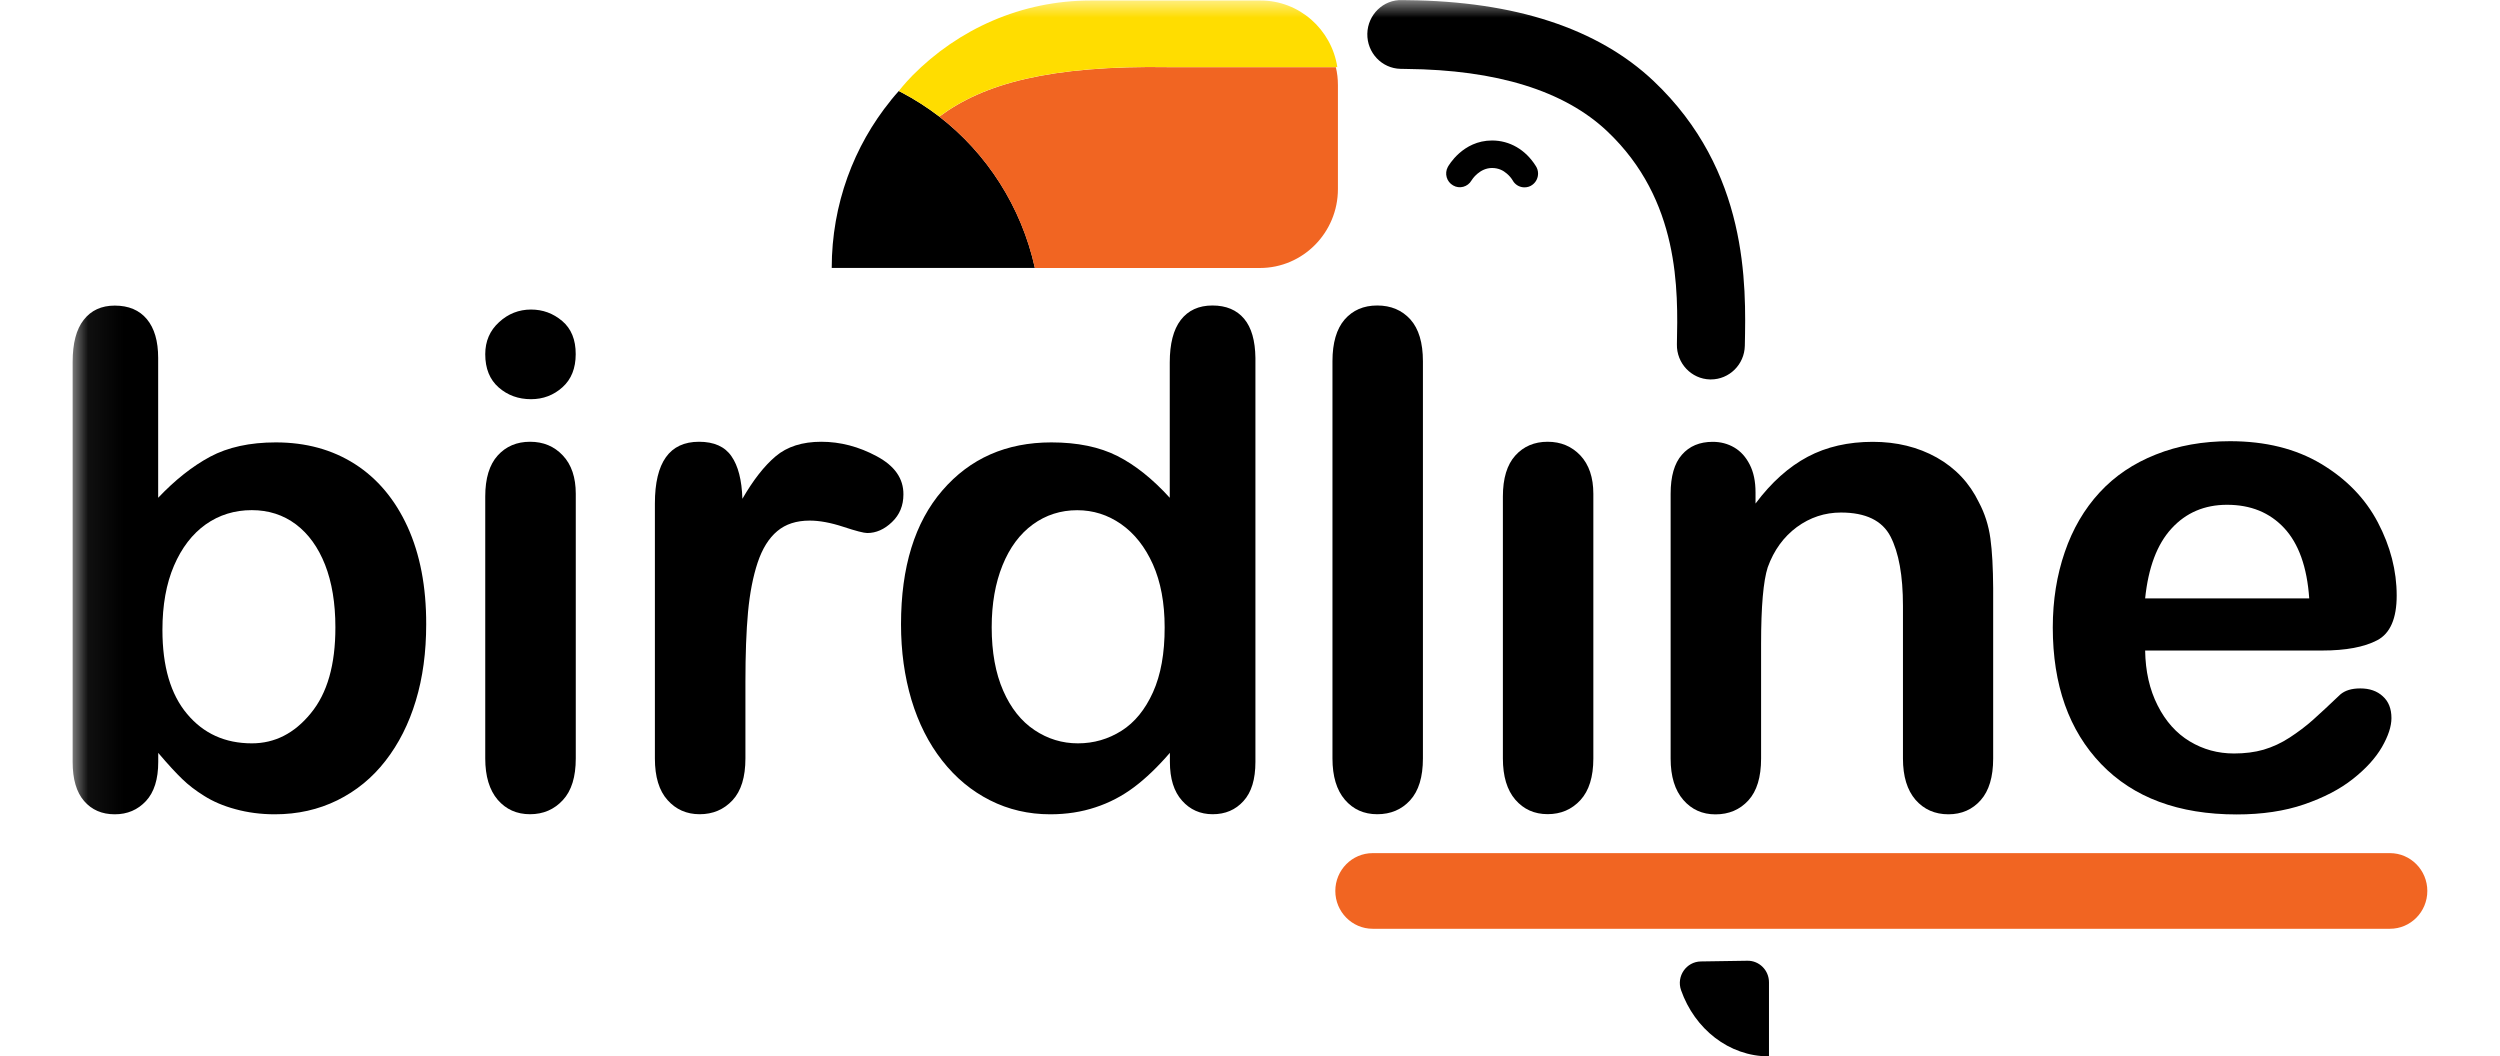
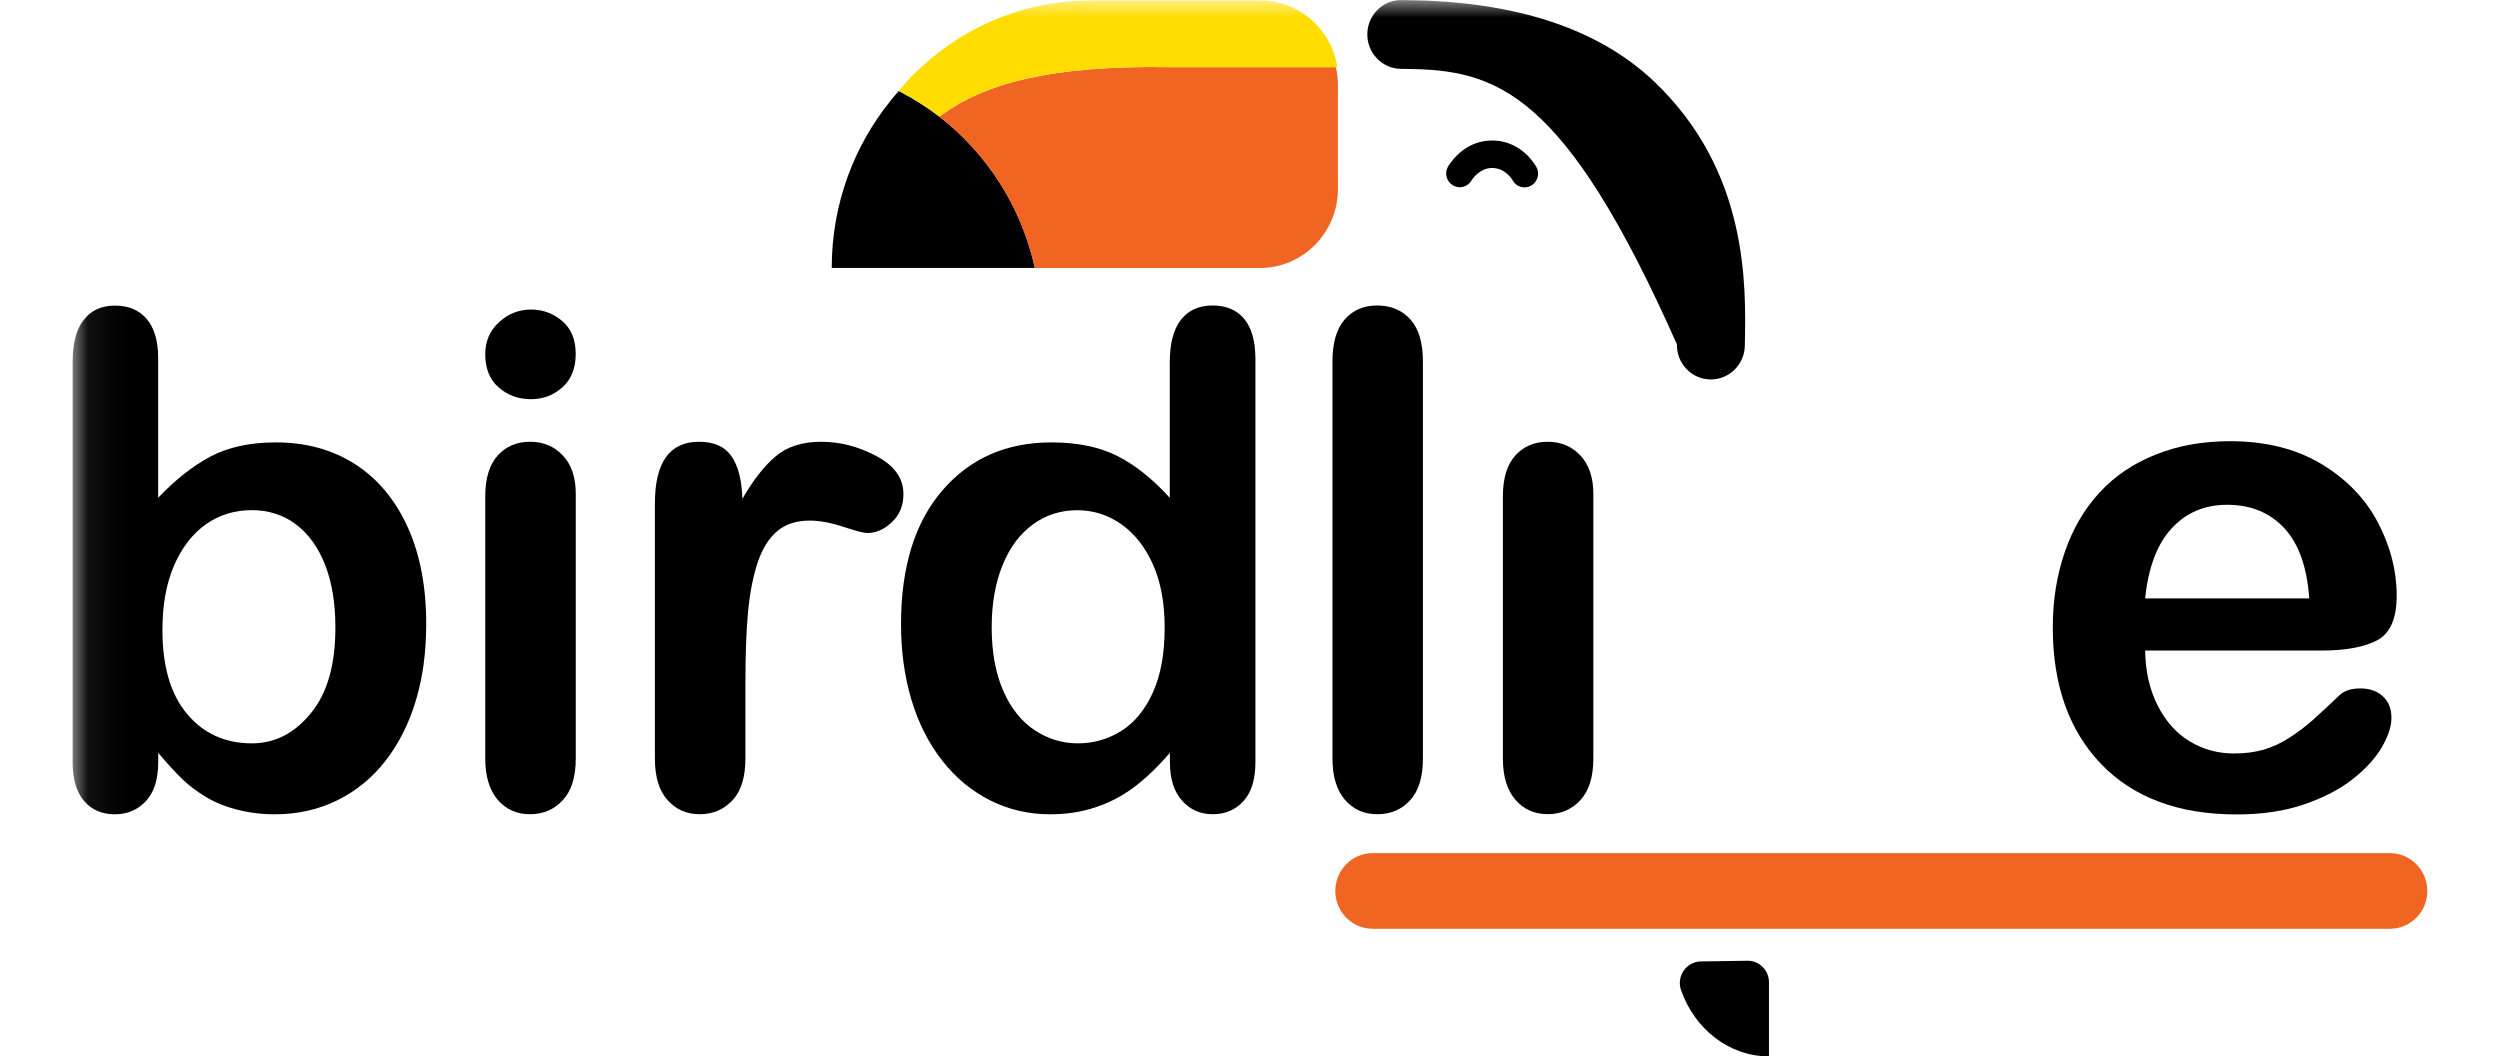
<svg xmlns="http://www.w3.org/2000/svg" width="71" height="30" viewBox="0 0 71 30" fill="none">
  <g id="logo 1" clip-path="url(#clip0_1130_15892)">
    <g id="Clip path group">
      <mask id="mask0_1130_15892" style="mask-type:luminance" maskUnits="userSpaceOnUse" x="2" y="0" width="107" height="45">
        <g id="clip0_609_1933">
          <path id="Vector" d="M108.563 0H2.063V45H108.563V0Z" fill="white" />
        </g>
      </mask>
      <g mask="url(#mask0_1130_15892)">
        <g id="Group">
          <path id="Vector_2" d="M48.305 27.305C47.891 27.311 47.604 27.726 47.742 28.121C48.128 29.22 49.099 30.001 50.239 30.001V27.897C50.239 27.555 49.962 27.28 49.627 27.285L48.305 27.305Z" fill="black" />
-           <path id="Vector_3" d="M48.588 10.776C48.582 10.776 48.573 10.776 48.566 10.776C48.034 10.764 47.613 10.316 47.624 9.779C47.657 8.248 47.714 5.685 45.645 3.728C44.428 2.577 42.508 1.982 39.939 1.958C39.873 1.958 39.819 1.955 39.775 1.955C39.242 1.944 38.821 1.496 38.832 0.957C38.843 0.418 39.288 -0.017 39.819 0.003L39.957 0.005C43.025 0.034 45.382 0.808 46.962 2.301C49.66 4.855 49.59 8.086 49.553 9.821C49.542 10.352 49.112 10.776 48.588 10.776Z" fill="black" />
+           <path id="Vector_3" d="M48.588 10.776C48.582 10.776 48.573 10.776 48.566 10.776C48.034 10.764 47.613 10.316 47.624 9.779C44.428 2.577 42.508 1.982 39.939 1.958C39.873 1.958 39.819 1.955 39.775 1.955C39.242 1.944 38.821 1.496 38.832 0.957C38.843 0.418 39.288 -0.017 39.819 0.003L39.957 0.005C43.025 0.034 45.382 0.808 46.962 2.301C49.66 4.855 49.59 8.086 49.553 9.821C49.542 10.352 49.112 10.776 48.588 10.776Z" fill="black" />
          <path id="Vector_4" d="M43.681 4.928C43.681 5.046 43.63 5.161 43.532 5.239C43.462 5.297 43.378 5.321 43.295 5.321C43.181 5.321 43.067 5.27 42.99 5.17C42.982 5.161 42.966 5.137 42.962 5.126C42.922 5.059 42.865 4.99 42.795 4.931C42.692 4.84 42.554 4.771 42.374 4.771C42.201 4.771 42.061 4.848 41.962 4.931C41.851 5.022 41.794 5.121 41.791 5.124C41.686 5.308 41.45 5.374 41.268 5.266C41.083 5.161 41.018 4.928 41.118 4.742C41.136 4.711 41.539 3.99 42.374 3.99C42.876 3.99 43.326 4.252 43.613 4.709C43.659 4.775 43.681 4.853 43.681 4.928Z" fill="black" />
          <path id="Vector_5" d="M11.574 14.96C11.219 14.184 10.719 13.589 10.079 13.179C9.435 12.768 8.687 12.564 7.833 12.564C7.092 12.564 6.471 12.702 5.969 12.97C5.467 13.239 4.974 13.629 4.492 14.137V10.165C4.492 9.688 4.385 9.322 4.172 9.065C3.957 8.807 3.653 8.679 3.258 8.679C2.883 8.679 2.587 8.814 2.377 9.085C2.166 9.353 2.063 9.75 2.063 10.281V21.64C2.063 22.13 2.171 22.498 2.388 22.749C2.605 23 2.894 23.126 3.26 23.126C3.618 23.126 3.911 23 4.146 22.749C4.378 22.498 4.494 22.128 4.494 21.64V21.382C4.775 21.713 5.003 21.959 5.176 22.125C5.347 22.292 5.555 22.452 5.801 22.605C6.046 22.76 6.342 22.889 6.691 22.982C7.037 23.077 7.409 23.126 7.804 23.126C8.453 23.126 9.042 22.993 9.579 22.729C10.114 22.465 10.572 22.092 10.947 21.608C11.322 21.127 11.611 20.557 11.809 19.9C12.008 19.243 12.104 18.52 12.104 17.732C12.107 16.663 11.929 15.739 11.574 14.96ZM8.825 20.259C8.359 20.83 7.802 21.111 7.153 21.111C6.392 21.111 5.781 20.834 5.314 20.277C4.845 19.72 4.613 18.926 4.613 17.89C4.613 17.186 4.722 16.576 4.941 16.066C5.161 15.555 5.461 15.165 5.844 14.892C6.226 14.623 6.664 14.488 7.151 14.488C7.629 14.488 8.045 14.623 8.405 14.892C8.762 15.162 9.038 15.546 9.233 16.041C9.426 16.536 9.525 17.126 9.525 17.814C9.527 18.879 9.295 19.691 8.825 20.259Z" fill="black" />
          <path id="Vector_6" d="M15.986 12.937C15.741 12.675 15.432 12.546 15.053 12.546C14.678 12.546 14.371 12.675 14.134 12.937C13.9 13.196 13.781 13.584 13.781 14.099V21.539C13.781 22.047 13.9 22.438 14.134 22.713C14.369 22.986 14.675 23.124 15.053 23.124C15.43 23.124 15.741 22.988 15.986 22.722C16.232 22.456 16.352 22.063 16.352 21.541V14.022C16.352 13.56 16.23 13.196 15.986 12.937ZM15.966 9.116C15.708 8.898 15.414 8.791 15.081 8.791C14.737 8.791 14.432 8.911 14.174 9.149C13.913 9.386 13.781 9.69 13.781 10.059C13.781 10.467 13.908 10.78 14.163 11.004C14.417 11.226 14.722 11.337 15.081 11.337C15.425 11.337 15.725 11.223 15.975 10.997C16.225 10.773 16.35 10.458 16.35 10.059C16.352 9.648 16.223 9.333 15.966 9.116Z" fill="black" />
          <path id="Vector_7" d="M24.898 12.957C24.39 12.684 23.866 12.546 23.324 12.546C22.785 12.546 22.355 12.684 22.031 12.957C21.707 13.23 21.393 13.631 21.084 14.166C21.067 13.631 20.964 13.23 20.773 12.957C20.587 12.684 20.278 12.546 19.852 12.546C19.017 12.546 18.599 13.13 18.599 14.299V21.542C18.599 22.063 18.719 22.456 18.958 22.722C19.195 22.989 19.5 23.124 19.87 23.124C20.247 23.124 20.558 22.991 20.804 22.727C21.049 22.463 21.17 22.068 21.17 21.54V19.367C21.17 18.584 21.194 17.923 21.244 17.381C21.295 16.838 21.387 16.37 21.518 15.975C21.65 15.582 21.834 15.285 22.073 15.085C22.312 14.883 22.619 14.785 22.995 14.785C23.272 14.785 23.59 14.843 23.949 14.961C24.308 15.08 24.536 15.138 24.631 15.138C24.881 15.138 25.117 15.034 25.332 14.827C25.549 14.621 25.657 14.359 25.657 14.042C25.661 13.591 25.409 13.23 24.898 12.957Z" fill="black" />
          <path id="Vector_8" d="M35.334 9.054C35.124 8.803 34.823 8.676 34.433 8.676C34.045 8.676 33.745 8.814 33.534 9.087C33.324 9.36 33.221 9.764 33.221 10.296V14.137C32.737 13.604 32.241 13.207 31.733 12.95C31.224 12.693 30.599 12.564 29.859 12.564C28.579 12.564 27.548 13.019 26.764 13.928C25.979 14.836 25.589 16.105 25.589 17.73C25.589 18.5 25.688 19.212 25.885 19.875C26.084 20.534 26.374 21.111 26.757 21.599C27.141 22.09 27.595 22.465 28.118 22.729C28.64 22.993 29.212 23.126 29.826 23.126C30.291 23.126 30.718 23.059 31.11 22.928C31.503 22.8 31.869 22.609 32.204 22.358C32.539 22.108 32.879 21.781 33.225 21.38V21.637C33.225 22.114 33.339 22.48 33.57 22.738C33.797 22.995 34.089 23.124 34.44 23.124C34.799 23.124 35.089 23 35.314 22.751C35.542 22.503 35.654 22.132 35.654 21.637V10.165C35.647 9.675 35.544 9.306 35.334 9.054ZM32.745 19.66C32.522 20.153 32.226 20.517 31.851 20.754C31.476 20.991 31.064 21.111 30.613 21.111C30.168 21.111 29.758 20.987 29.379 20.734C29.004 20.483 28.706 20.11 28.491 19.616C28.274 19.121 28.164 18.52 28.164 17.814C28.164 17.146 28.267 16.56 28.471 16.056C28.675 15.551 28.962 15.165 29.333 14.894C29.703 14.625 30.124 14.49 30.593 14.49C31.047 14.49 31.461 14.621 31.84 14.885C32.219 15.151 32.52 15.531 32.743 16.028C32.965 16.527 33.076 17.122 33.076 17.816C33.078 18.553 32.967 19.167 32.745 19.66Z" fill="black" />
          <path id="Vector_9" d="M40.056 9.073C39.817 8.809 39.503 8.676 39.113 8.676C38.723 8.676 38.416 8.812 38.186 9.076C37.958 9.342 37.842 9.737 37.842 10.258V21.54C37.842 22.048 37.96 22.438 38.195 22.713C38.429 22.986 38.736 23.124 39.113 23.124C39.497 23.124 39.808 22.991 40.049 22.727C40.29 22.462 40.411 22.068 40.411 21.54V10.261C40.411 9.733 40.292 9.338 40.056 9.073Z" fill="black" />
          <path id="Vector_10" d="M45.251 14.024V21.542C45.251 22.063 45.128 22.456 44.885 22.722C44.639 22.989 44.33 23.122 43.953 23.122C43.576 23.122 43.271 22.984 43.035 22.711C42.8 22.438 42.682 22.048 42.682 21.54V14.1C42.682 13.585 42.8 13.197 43.035 12.937C43.269 12.677 43.576 12.546 43.953 12.546C44.33 12.546 44.639 12.677 44.885 12.937C45.128 13.199 45.251 13.56 45.251 14.024Z" fill="black" />
-           <path id="Vector_11" d="M56.527 15.291C56.477 14.923 56.367 14.579 56.199 14.264C55.935 13.718 55.536 13.294 55.004 12.994C54.469 12.695 53.864 12.548 53.189 12.548C52.492 12.548 51.874 12.688 51.339 12.972C50.804 13.256 50.307 13.698 49.857 14.301V13.986C49.857 13.673 49.803 13.412 49.693 13.196C49.583 12.979 49.437 12.817 49.255 12.71C49.071 12.602 48.867 12.548 48.641 12.548C48.27 12.548 47.979 12.67 47.766 12.915C47.551 13.159 47.446 13.529 47.446 14.024V21.544C47.446 22.052 47.567 22.443 47.806 22.718C48.042 22.991 48.347 23.128 48.718 23.128C49.101 23.128 49.413 22.995 49.654 22.731C49.895 22.467 50.015 22.072 50.015 21.544V18.282C50.015 17.221 50.079 16.496 50.204 16.11C50.379 15.626 50.655 15.247 51.03 14.969C51.407 14.694 51.824 14.556 52.284 14.556C52.985 14.556 53.456 14.783 53.691 15.238C53.925 15.693 54.044 16.347 54.044 17.206V21.542C54.044 22.05 54.164 22.44 54.401 22.715C54.64 22.988 54.951 23.126 55.335 23.126C55.71 23.126 56.017 22.991 56.253 22.724C56.488 22.458 56.606 22.065 56.606 21.544V16.702C56.602 16.13 56.578 15.659 56.527 15.291Z" fill="black" />
          <path id="Vector_12" d="M67.031 19.551C66.785 19.551 66.6 19.609 66.466 19.722C66.146 20.028 65.885 20.268 65.685 20.448C65.486 20.625 65.265 20.791 65.026 20.947C64.789 21.102 64.542 21.215 64.287 21.291C64.033 21.364 63.752 21.399 63.445 21.399C62.987 21.399 62.569 21.284 62.189 21.055C61.81 20.827 61.505 20.487 61.278 20.037C61.047 19.584 60.931 19.063 60.922 18.475H65.951C66.621 18.475 67.143 18.377 67.511 18.184C67.882 17.991 68.066 17.565 68.066 16.913C68.066 16.209 67.888 15.515 67.531 14.836C67.174 14.155 66.634 13.6 65.918 13.172C65.199 12.743 64.337 12.53 63.334 12.53C62.562 12.53 61.858 12.655 61.227 12.908C60.594 13.158 60.059 13.518 59.627 13.988C59.193 14.459 58.864 15.022 58.639 15.681C58.413 16.338 58.299 17.05 58.299 17.82C58.299 19.451 58.757 20.745 59.673 21.699C60.589 22.651 61.872 23.13 63.522 23.13C64.243 23.13 64.883 23.035 65.438 22.844C65.992 22.653 66.452 22.416 66.821 22.123C67.189 21.834 67.463 21.532 67.645 21.22C67.827 20.904 67.917 20.629 67.917 20.394C67.917 20.128 67.836 19.922 67.672 19.775C67.509 19.624 67.296 19.551 67.031 19.551ZM61.672 15.009C62.082 14.561 62.608 14.336 63.248 14.336C63.921 14.336 64.46 14.556 64.872 14.998C65.282 15.439 65.521 16.105 65.582 16.995H60.922C61.012 16.12 61.26 15.457 61.672 15.009Z" fill="black" />
          <path id="Vector_13" d="M67.875 26.377H38.984C38.398 26.377 37.923 25.895 37.923 25.303C37.923 24.71 38.398 24.229 38.984 24.229H67.875C68.46 24.229 68.936 24.71 68.936 25.303C68.936 25.898 68.46 26.377 67.875 26.377Z" fill="#F16522" />
          <path id="Vector_14" d="M29.392 7.609H23.621C23.621 5.801 24.252 4.141 25.298 2.854C25.3 2.847 25.307 2.843 25.309 2.838C25.379 2.752 25.451 2.668 25.526 2.585C25.552 2.599 25.581 2.612 25.605 2.625C25.982 2.823 26.341 3.054 26.677 3.311C28.025 4.354 29.007 5.865 29.392 7.609Z" fill="black" />
          <path id="Vector_15" d="M37.997 2.419V5.368C37.997 6.606 37.004 7.611 35.781 7.611H29.389C29.003 5.867 28.022 4.354 26.676 3.313C27.93 2.379 29.797 1.853 33.212 1.908H37.938C37.977 2.07 37.997 2.241 37.997 2.419Z" fill="#F16522" />
          <path id="Vector_16" d="M37.98 1.906H33.212C29.797 1.851 27.928 2.377 26.676 3.311C26.341 3.054 25.981 2.823 25.604 2.625C25.58 2.612 25.525 2.585 25.525 2.585C25.525 2.585 25.699 2.364 25.913 2.146C27.218 0.826 29.008 0.014 30.983 0.014H35.797C36.901 0.014 37.815 0.835 37.98 1.906Z" fill="#FFDD00" />
        </g>
      </g>
    </g>
  </g>
  <defs>
    <clipPath id="clip0_1130_15892">
      <rect width="71" height="30" fill="white" />
    </clipPath>
  </defs>
</svg>